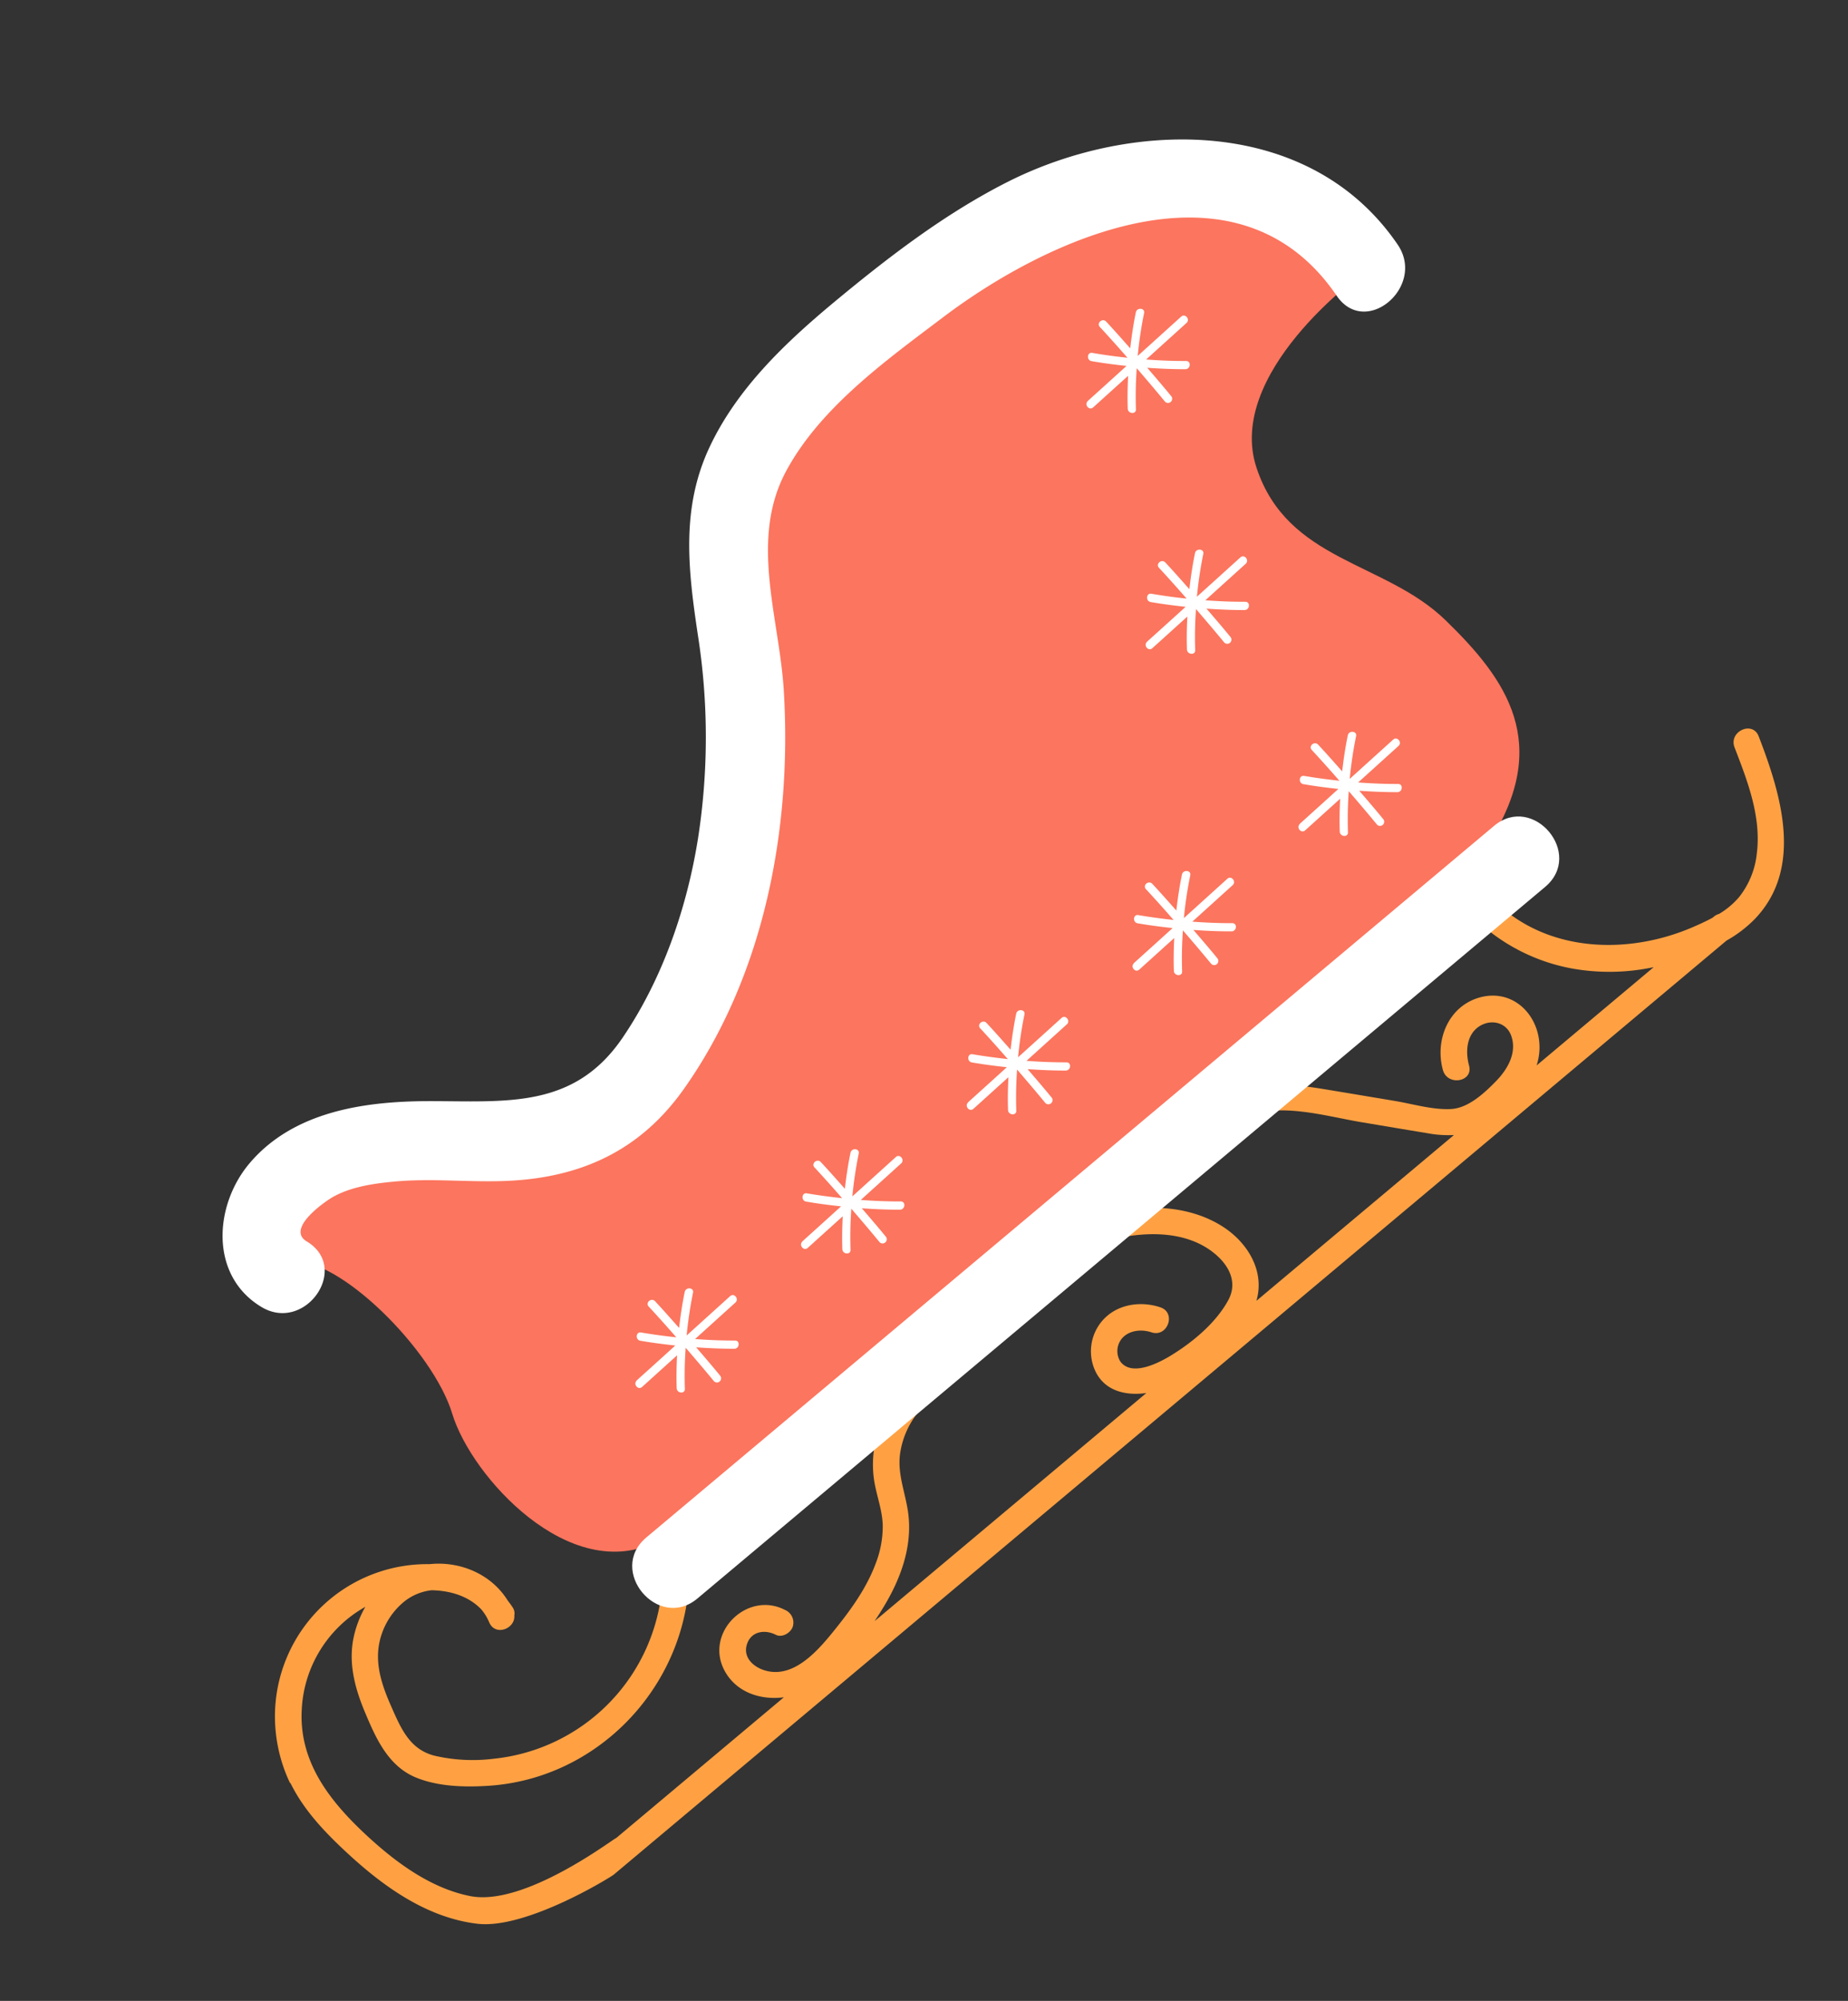
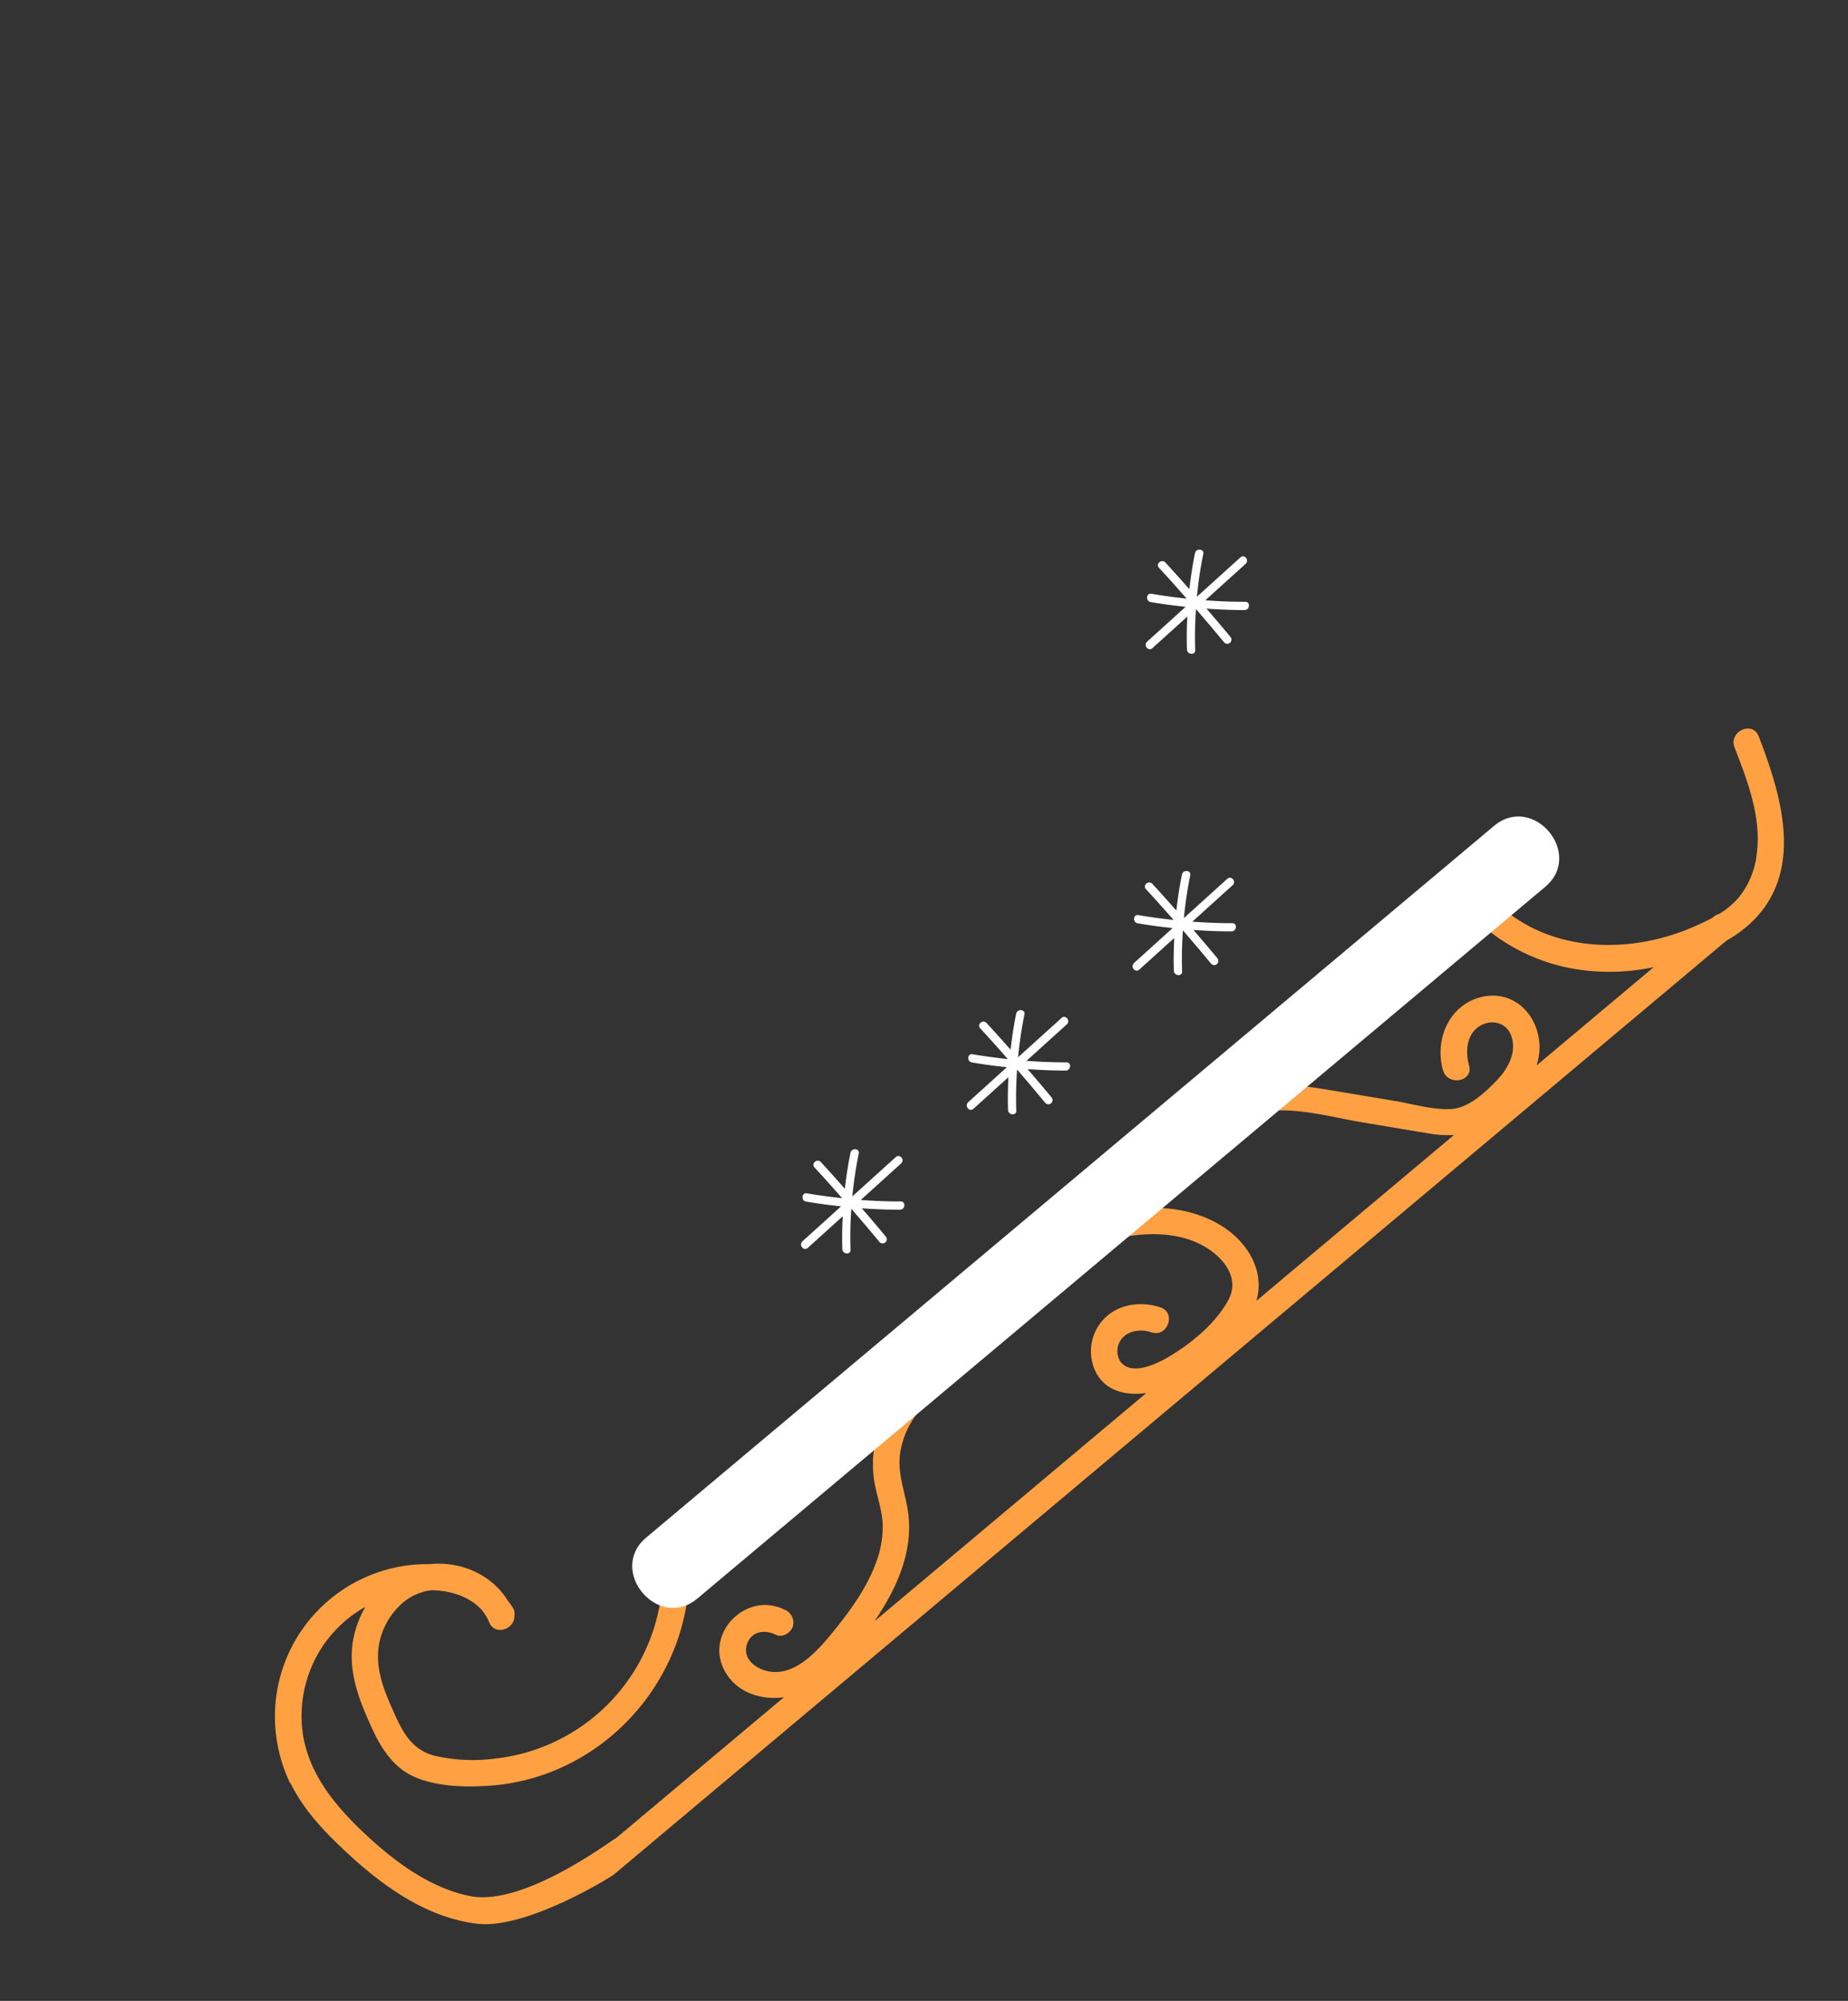
<svg xmlns="http://www.w3.org/2000/svg" width="465.542" height="503.882" viewBox="0 0 465.542 503.882">
  <rect x="0" y="0" width="465.542" height="503.882" fill="#333333" stroke="none" />
  <g id="Layer_1" data-name="Layer 1" transform="translate(473.224 205.484) rotate(140)">
    <g id="Group_5756" data-name="Group 5756" transform="translate(0 0)">
-       <path id="Path_834" data-name="Path 834" d="M1.543,135.938s41.715,2.911,51-20.32C61.8,92.386,42.927,76.794,40.758,55.556S40,14.465,68.679,5.517s249.375-5.568,273.329,0,25.4,42.595,18.875,57.835-3.634,48.73,6.526,55.588c0,0,10.531,8.538,1.446,17.116-9.066,8.6-25.4-1.211-35.932-11-10.531-9.809-41.012-32.669-59.887-29.406S208.421,121.421,195,141.742s-37.026,60.981-83.841,64.615S20.047,193.656,7.718,175.5c-12.349-18.152-6.174-39.566-6.174-39.566Z" transform="translate(11.106 52.306)" fill="#fc755e" />
-       <path id="Path_835" data-name="Path 835" d="M370.407,57.967c-16.764,2.794-32-6.643-44.334-16.94C311.087,28.5,299.324,15.8,278.222,21.761c-17.175,4.865-33.353,14.576-46.776,26.221A165.87,165.87,0,0,0,198.6,87.157c-8.695,14.2-17.272,27.374-32.942,34.545-14.693,6.741-31.321,7.776-47.284,7.7-17.683-.1-35.678-.86-52.95-4.9C30.8,116.368-3.587,88.134.3,49.252c1.27-12.72,21.336-12.857,20.047,0-4.377,43.708,45.389,57.874,79.562,59.594,17.8.9,38.14,2.462,55.041-4.259C173.24,97.318,180.02,77.368,191,62.558c20.594-27.784,49.785-51.719,83.783-60.629,18.367-4.807,34.174-.43,48.984,10.942,7.5,5.764,14.088,12.759,21.884,18.132,4.24,2.931,9.066,5.92,14.185,6.917,2.325.449,14.381,1.563,12.349-4.318-4.22-12.231,15.143-17.468,19.343-5.334,5.022,14.517-7.347,27.413-21.141,29.7Z" transform="translate(0 138.837)" fill="#fff" />
      <path id="Path_836" data-name="Path 836" d="M453.071,70.6a39.146,39.146,0,0,1-8.792,16.393A38.365,38.365,0,0,1,390.7,90.3c-6.35-4.279-10.317-11.841-9.2-19.676.039-.7.059-1.387.156-2.11a2.7,2.7,0,0,1,1-1.856c1.954-2.735,7.112-.957,5.94,2.775a12.615,12.615,0,0,0-.567,3.771c.313,4.592,2.892,8.578,6.487,11.723a13.458,13.458,0,0,0,6.9,2.247,18.034,18.034,0,0,0,12.134-4.279c4.2-3.576,6.116-8.792,7.6-13.931,1.661-5.725,3.361-11.2-.41-16.432a42.648,42.648,0,0,0-10.981-10.2A47.431,47.431,0,0,0,349.261,48.5c-3.048,3.048-7.776-1.68-4.728-4.728,18.757-18.835,49.238-21.59,70.731-5.725,4.807,3.537,9.867,8.011,12.642,13.384,3.439,6.663,1.329,13.97-.762,20.711-1.915,6.194-4.67,12.153-9.867,16.256a26.694,26.694,0,0,1-7.288,4.064,31.422,31.422,0,0,0,28.957-9.574c8.832-9.457,9.34-21.727,7.894-33.959-1.211-10.121-3.732-21.141-10.258-29.25C427.768,8.742,399.5,7.569,399.007,7.237H343.868c4.963,3.165,8.421,8.636,7.132,14.771-2.227,10.551-17.292,11.782-21.454,1.973a3.471,3.471,0,0,1,1.192-4.572c1.387-.84,3.869-.469,4.572,1.192,1.231,2.892,4.259,4.728,7.21,2.775,2.579-1.7,2.384-4.826,1.036-7.268-3.83-6.858-13.208-5.471-19.617-4.24-6.7,1.29-13.54,2.931-19.519,6.35a25.872,25.872,0,0,0-7.425,6.135c-2.384,2.97-3.6,6.643-5.529,9.906a27.13,27.13,0,0,1-19.383,12.876c-1.8.254-3.576-.43-4.1-2.325-.449-1.563.547-3.869,2.325-4.1a21.334,21.334,0,0,0,11.958-5.529c3.634-3.458,5.041-8.109,7.64-12.29C294.415,15.619,302,11.243,309.909,8.546c1.329-.449,2.716-.9,4.123-1.309H224.661c4.728,2.931,8.167,7.718,5.94,13.619a11.768,11.768,0,0,1-10.629,7.6c-4.924.137-9.379-2.872-11.88-6.956-2.247-3.673,3.517-7.034,5.764-3.38,1.329,2.149,3.771,3.927,6.428,3.634a4.955,4.955,0,0,0,4.3-4.22c.313-4.767-6.995-6.448-10.473-6.995-6.389-1-14.107-1.075-20.242,1.329-6,2.345-6.018,9.105-4.084,14.361,2.208,6,7.308,10.688,12.622,13.97,3.654,2.247.293,8.03-3.38,5.764-7.034-4.338-13.247-10.571-15.9-18.562C180.66,20,182.008,11.516,188.514,7.2H123.548a28.509,28.509,0,0,1,4.826,4.65c3.634,4.22,7.229,8.46,10.844,12.681,6.213,7.268,12.759,17.546,22.47,20.281,4.142,1.172,2.384,7.62-1.778,6.448-8.382-2.364-14.166-8.851-19.637-15.24q-5.422-6.331-10.844-12.681c-2.989-3.5-5.862-7.913-9.574-10.688-3.5-2.6-9.027-2.286-13.15-1.876-4.142.41-8.695,2.052-10.277,6.291-1.25,3.341,1.075,6.467,4.474,6.975,3.947.586,6.975-2.618,8.48-5.881,1.8-3.908,7.562-.508,5.764,3.38-3.263,7.132-11.489,11.45-18.953,7.972-7.874-3.693-8.558-13.189-3.243-19.383a14.9,14.9,0,0,1,3.38-2.892H57.819a53.494,53.494,0,0,1,15.846,12.8A47.662,47.662,0,0,1,84.353,44.517c.547,4.259-6.135,4.22-6.682,0-2.306-17.878-17.253-30.91-33.8-35.873-1.758-.528-3.576-1.036-5.432-1.407h-.371A3.377,3.377,0,0,1,36.6,6.924a20.125,20.125,0,0,0-6.585,0,21.155,21.155,0,0,0-10.473,5.529C12.684,18.8,9.6,27.928,6.647,36.545,5.259,40.589-1.208,38.851.2,34.767,5.22,20.113,12.723,2.157,30.406.164a31.542,31.542,0,0,1,9.066.41H405.415c.918,0,25.791,3.576,34.291,12.642,8.617,9.183,11.977,21.962,13.56,34.134,1,7.718,1.583,15.69-.313,23.31Z" transform="translate(10.028 0)" fill="#ffa143" />
-       <path id="Path_837" data-name="Path 837" d="M32.742,13.633q-6.594.234-13.169.488c2.052,2.13,4.064,4.318,5.979,6.585.86,1.016-.606,2.5-1.485,1.465-1.934-2.286-3.947-4.474-6.018-6.643.078,3.478.176,6.956.352,10.414.059,1.348-2.013,1.348-2.091,0-.156-3.009-.234-6.038-.313-9.046-2.227,2.11-4.513,4.142-6.917,6.037-1.036.821-2.521-.645-1.485-1.485a102.332,102.332,0,0,0,8.167-7.229l-14.752.547c-1.348.059-1.348-2.032,0-2.091l13.7-.508c-2.4-2.345-4.885-4.611-7.464-6.76-1.036-.86.449-2.325,1.465-1.465,2.462,2.052,4.826,4.22,7.132,6.448-.039-3.126-.078-6.252-.039-9.379a1.046,1.046,0,0,1,2.091,0c-.039,3.673,0,7.327.039,11A99.6,99.6,0,0,0,24.751,4.2c.821-1.055,2.286.43,1.465,1.465-1.7,2.169-3.517,4.259-5.393,6.272,3.947-.137,7.913-.293,11.86-.43,1.348-.059,1.348,2.032,0,2.091Z" transform="translate(80.279 78.558)" fill="#fff" />
-       <path id="Path_838" data-name="Path 838" d="M32.7,13.614q-6.594.234-13.169.488c2.052,2.13,4.064,4.318,5.979,6.585.86,1.016-.606,2.5-1.465,1.485q-2.9-3.429-6.018-6.643c.078,3.478.176,6.956.352,10.414.059,1.348-2.032,1.348-2.091,0-.156-3.009-.234-6.038-.313-9.046-2.227,2.11-4.513,4.142-6.917,6.038-1.036.821-2.521-.645-1.465-1.485a102.328,102.328,0,0,0,8.167-7.229q-7.386.264-14.752.547c-1.348.039-1.348-2.032,0-2.091l13.7-.508c-2.4-2.345-4.885-4.611-7.464-6.76-1.036-.86.449-2.325,1.465-1.465,2.462,2.052,4.826,4.22,7.132,6.448-.039-3.126-.078-6.252-.039-9.379a1.046,1.046,0,0,1,2.091,0c-.039,3.673,0,7.327.039,11A99.6,99.6,0,0,0,24.751,4.2c.821-1.055,2.286.43,1.465,1.465-1.7,2.169-3.517,4.259-5.393,6.272,3.947-.137,7.913-.293,11.86-.43,1.348-.059,1.348,2.032,0,2.091Z" transform="translate(52.729 194.482)" fill="#fff" />
      <path id="Path_839" data-name="Path 839" d="M32.742,13.633q-6.594.234-13.169.488c2.052,2.13,4.064,4.318,5.979,6.585.86,1.016-.606,2.5-1.485,1.485q-2.9-3.429-6.018-6.643c.078,3.478.176,6.956.352,10.414.059,1.348-2.012,1.348-2.091,0-.156-3.009-.234-6.038-.313-9.047-2.227,2.11-4.513,4.142-6.917,6.038-1.036.821-2.521-.645-1.485-1.485a102.331,102.331,0,0,0,8.167-7.229q-7.386.264-14.752.547c-1.348.039-1.348-2.032,0-2.091l13.7-.508c-2.4-2.345-4.885-4.611-7.464-6.76-1.036-.86.449-2.325,1.465-1.485,2.462,2.052,4.826,4.22,7.132,6.448-.039-3.126-.078-6.252-.039-9.379a1.046,1.046,0,0,1,2.091,0c-.039,3.673,0,7.327.039,11A99.6,99.6,0,0,0,24.751,4.2c.821-1.055,2.286.43,1.465,1.485-1.7,2.169-3.517,4.259-5.393,6.272,3.947-.137,7.913-.293,11.86-.43,1.348-.059,1.348,2.032,0,2.091Z" transform="translate(80.279 138.425)" fill="#fff" />
      <path id="Path_840" data-name="Path 840" d="M32.723,13.633c-4.4.156-8.773.313-13.169.488,2.052,2.13,4.064,4.318,5.979,6.585.86,1.016-.606,2.5-1.465,1.465-1.934-2.286-3.947-4.474-6.018-6.643.078,3.478.176,6.956.352,10.414.059,1.348-2.012,1.348-2.091,0-.156-3.009-.234-6.038-.313-9.046-2.227,2.11-4.513,4.142-6.917,6.037-1.036.821-2.521-.645-1.485-1.485a102.329,102.329,0,0,0,8.167-7.229l-14.752.547c-1.348.059-1.348-2.032,0-2.091l13.7-.508c-2.4-2.345-4.885-4.611-7.464-6.76-1.036-.86.449-2.325,1.465-1.465,2.462,2.052,4.826,4.22,7.132,6.448-.039-3.126-.078-6.252-.039-9.379a1.046,1.046,0,0,1,2.091,0c-.039,3.673,0,7.327.039,11A99.6,99.6,0,0,0,24.751,4.2c.821-1.055,2.286.43,1.485,1.465-1.7,2.169-3.517,4.259-5.393,6.272,3.947-.137,7.913-.293,11.86-.43,1.348-.059,1.348,2.032,0,2.091Z" transform="translate(134.812 78.559)" fill="#fff" />
      <path id="Path_841" data-name="Path 841" d="M32.7,13.633q-6.594.234-13.169.488c2.052,2.13,4.064,4.318,5.979,6.585.86,1.016-.606,2.5-1.465,1.465-1.934-2.286-3.947-4.474-6.018-6.643.078,3.478.176,6.956.352,10.414.059,1.348-2.032,1.348-2.091,0-.156-3.009-.234-6.038-.313-9.046-2.227,2.11-4.513,4.142-6.917,6.037-1.036.821-2.521-.645-1.465-1.485a102.329,102.329,0,0,0,8.167-7.229q-7.386.264-14.752.547c-1.348.059-1.348-2.032,0-2.091l13.7-.508c-2.4-2.345-4.885-4.611-7.464-6.76-1.036-.86.449-2.325,1.465-1.465,2.462,2.052,4.826,4.22,7.132,6.448-.039-3.126-.078-6.252-.039-9.379a1.046,1.046,0,0,1,2.091,0c-.039,3.673,0,7.327.039,11A99.6,99.6,0,0,0,24.751,4.2c.821-1.055,2.286.43,1.485,1.465-1.7,2.169-3.517,4.259-5.393,6.272,3.947-.137,7.913-.293,11.86-.43,1.348-.059,1.348,2.032,0,2.091Z" transform="translate(189.345 78.559)" fill="#fff" />
      <path id="Path_842" data-name="Path 842" d="M32.723,13.633q-6.594.234-13.169.488c2.052,2.13,4.064,4.318,5.979,6.585.86,1.016-.606,2.5-1.485,1.465C22.113,19.886,20.1,17.7,18.03,15.529c.078,3.478.176,6.956.352,10.414.059,1.348-2.032,1.348-2.091,0-.156-3.009-.234-6.038-.313-9.046-2.227,2.11-4.513,4.142-6.917,6.037-1.036.821-2.521-.645-1.465-1.485a102.318,102.318,0,0,0,8.167-7.229l-14.752.547c-1.348.059-1.348-2.032,0-2.091l13.7-.508c-2.4-2.345-4.885-4.611-7.464-6.76-1.036-.86.449-2.325,1.485-1.465,2.462,2.052,4.826,4.22,7.132,6.448-.039-3.126-.078-6.252-.039-9.379a1.046,1.046,0,0,1,2.091,0c-.039,3.673,0,7.327.039,11A99.608,99.608,0,0,0,24.77,4.2c.821-1.055,2.286.43,1.465,1.465-1.7,2.169-3.517,4.259-5.393,6.272,3.947-.137,7.913-.293,11.86-.43,1.348-.059,1.348,2.032,0,2.091Z" transform="translate(243.838 78.559)" fill="#fff" />
-       <path id="Path_843" data-name="Path 843" d="M32.742,13.633c-4.4.156-8.773.313-13.169.488,2.052,2.13,4.064,4.318,5.979,6.585.86,1.016-.606,2.5-1.485,1.465-1.934-2.286-3.947-4.474-6.018-6.643.078,3.478.176,6.956.352,10.414.059,1.348-2.013,1.348-2.091,0-.156-3.009-.234-6.038-.313-9.046-2.227,2.11-4.513,4.142-6.917,6.037-1.036.821-2.54-.645-1.485-1.485a102.321,102.321,0,0,0,8.167-7.229q-7.386.264-14.752.547c-1.348.059-1.348-2.032,0-2.091l13.7-.508c-2.4-2.345-4.885-4.611-7.464-6.76-1.036-.86.449-2.325,1.465-1.465,2.462,2.052,4.826,4.22,7.132,6.448-.039-3.126-.078-6.252-.039-9.379a1.046,1.046,0,0,1,2.091,0c-.039,3.673,0,7.327.039,11A99.6,99.6,0,0,0,24.751,4.2c.821-1.055,2.286.43,1.465,1.465-1.7,2.169-3.517,4.259-5.393,6.272,3.947-.137,7.913-.293,11.86-.43,1.348-.059,1.348,2.032,0,2.091Z" transform="translate(298.332 78.559)" fill="#fff" />
      <path id="Path_844" data-name="Path 844" d="M288.447,20.048H9.686C-3.209,20.047-3.248,0,9.686,0H288.447C301.343,0,301.363,20.048,288.447,20.048Z" transform="translate(66.132 40.296)" fill="#fff" />
    </g>
  </g>
</svg>